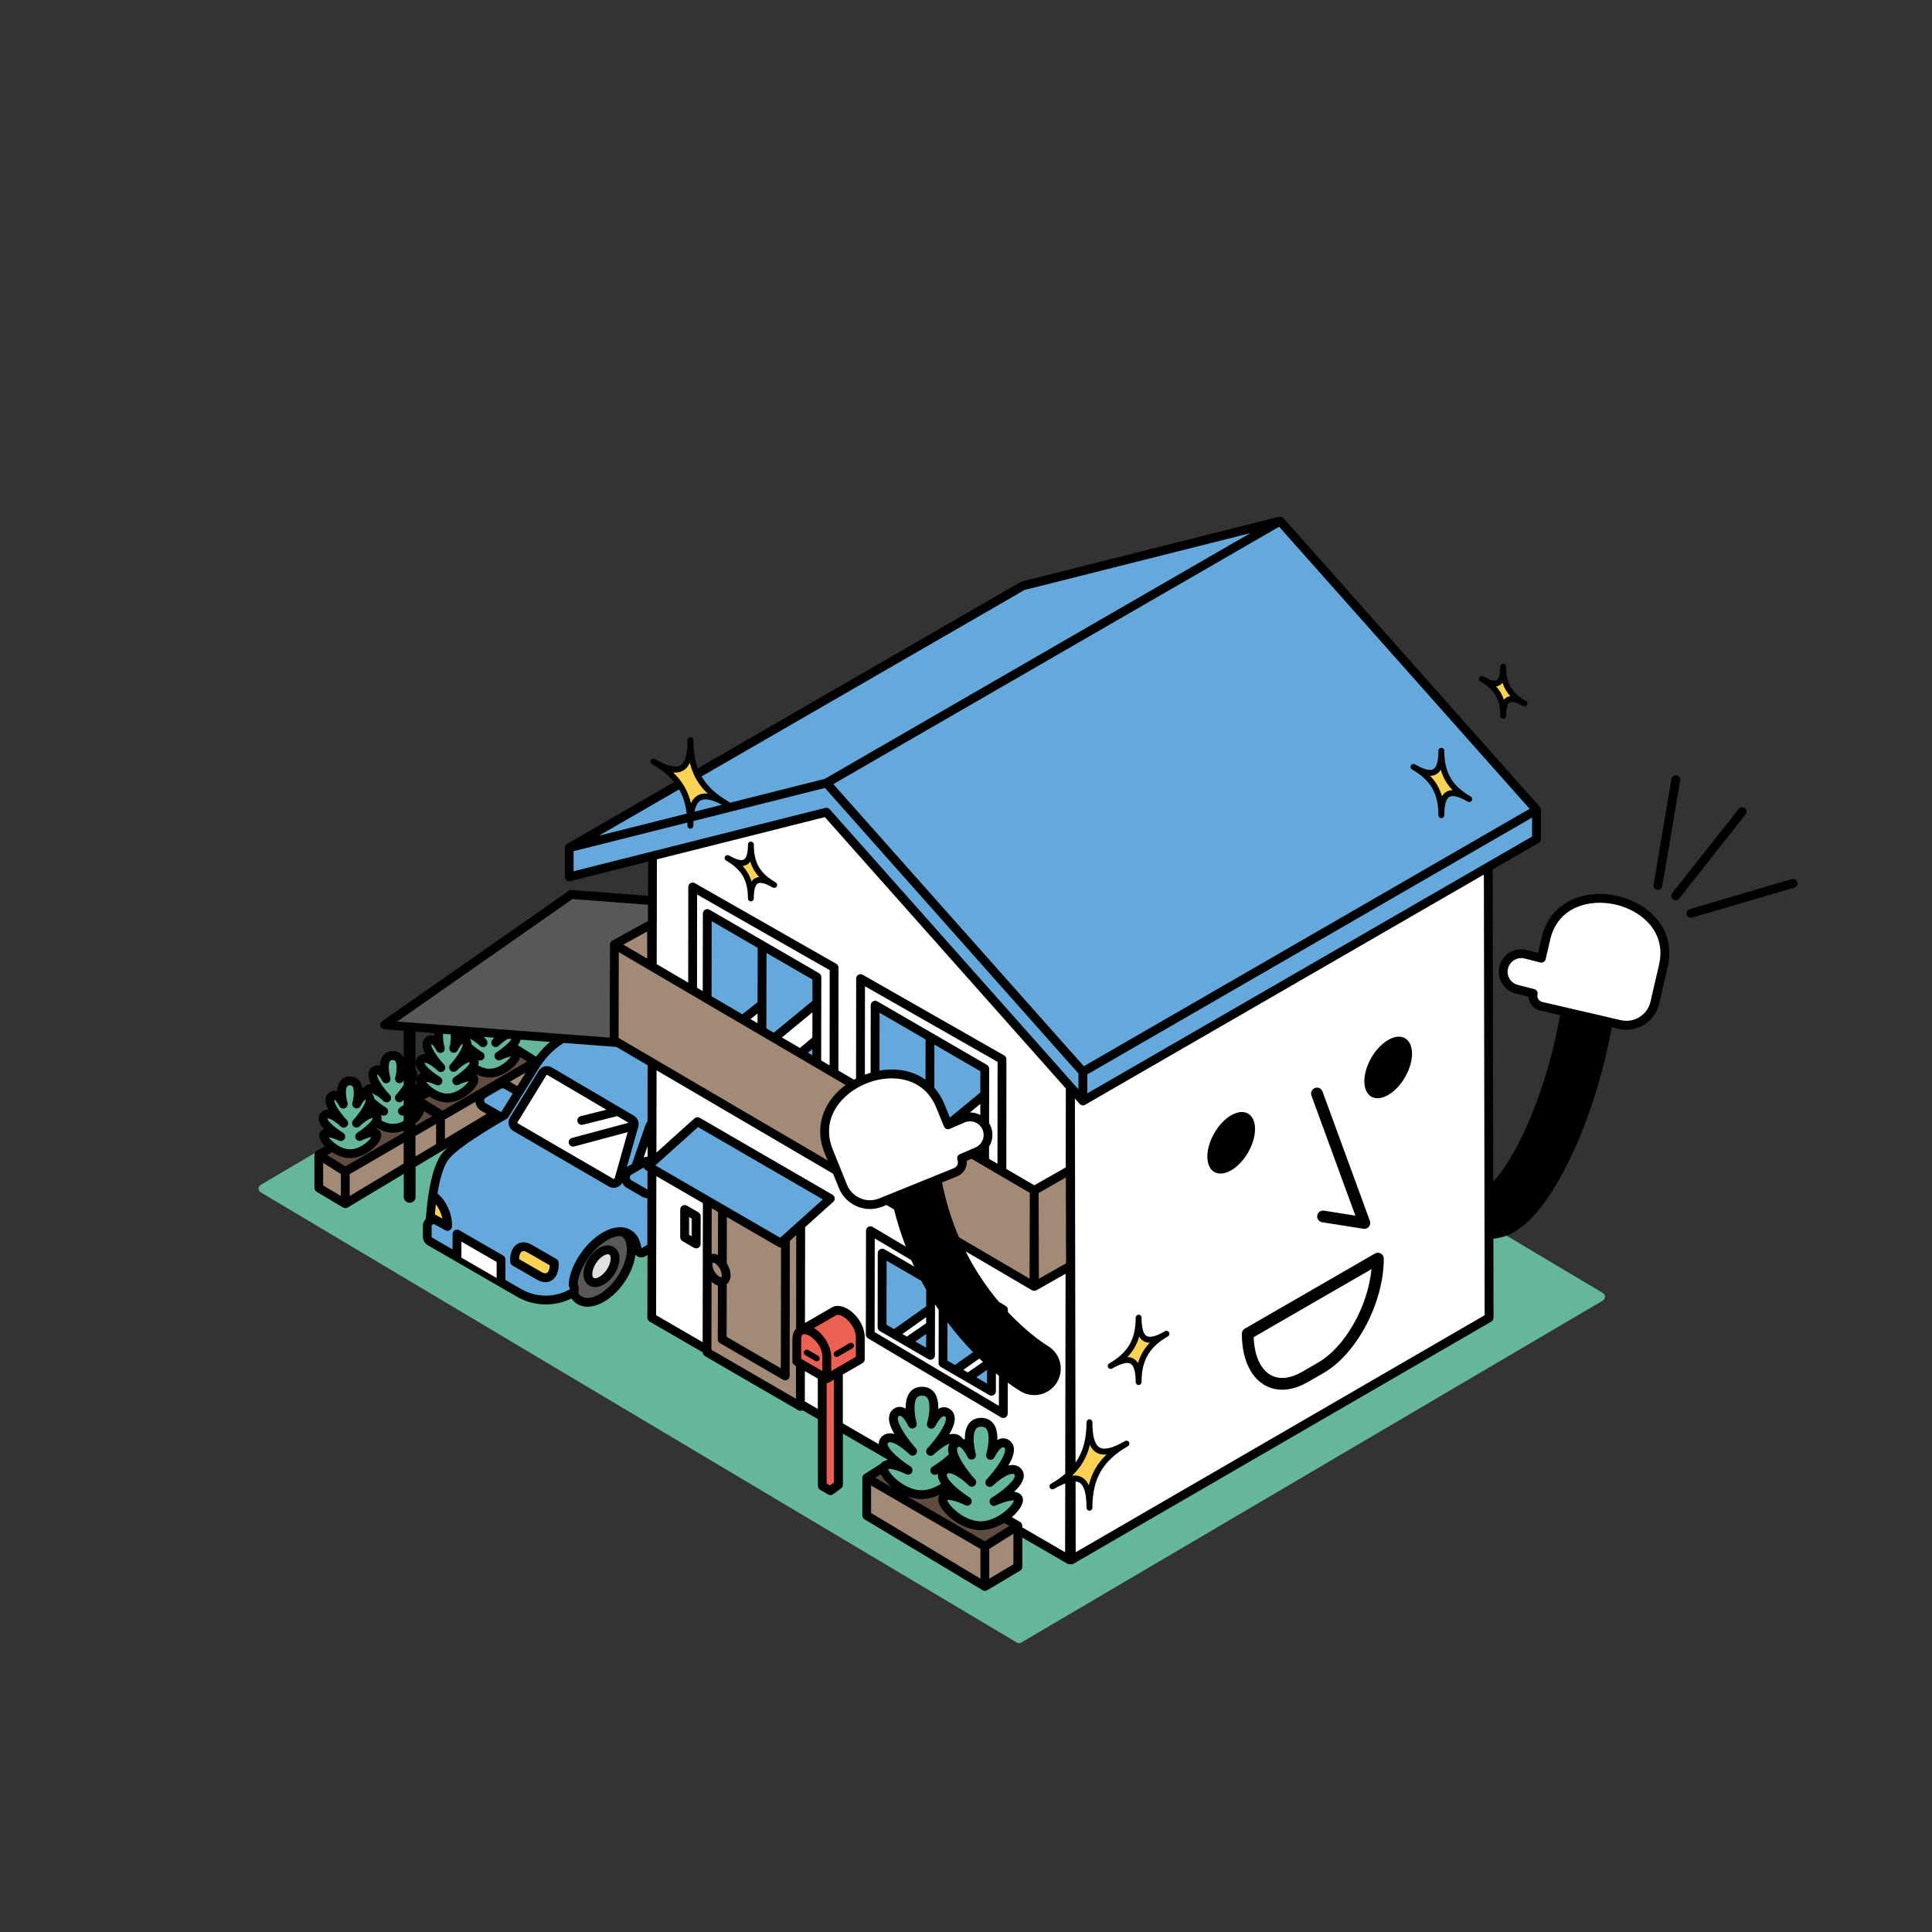
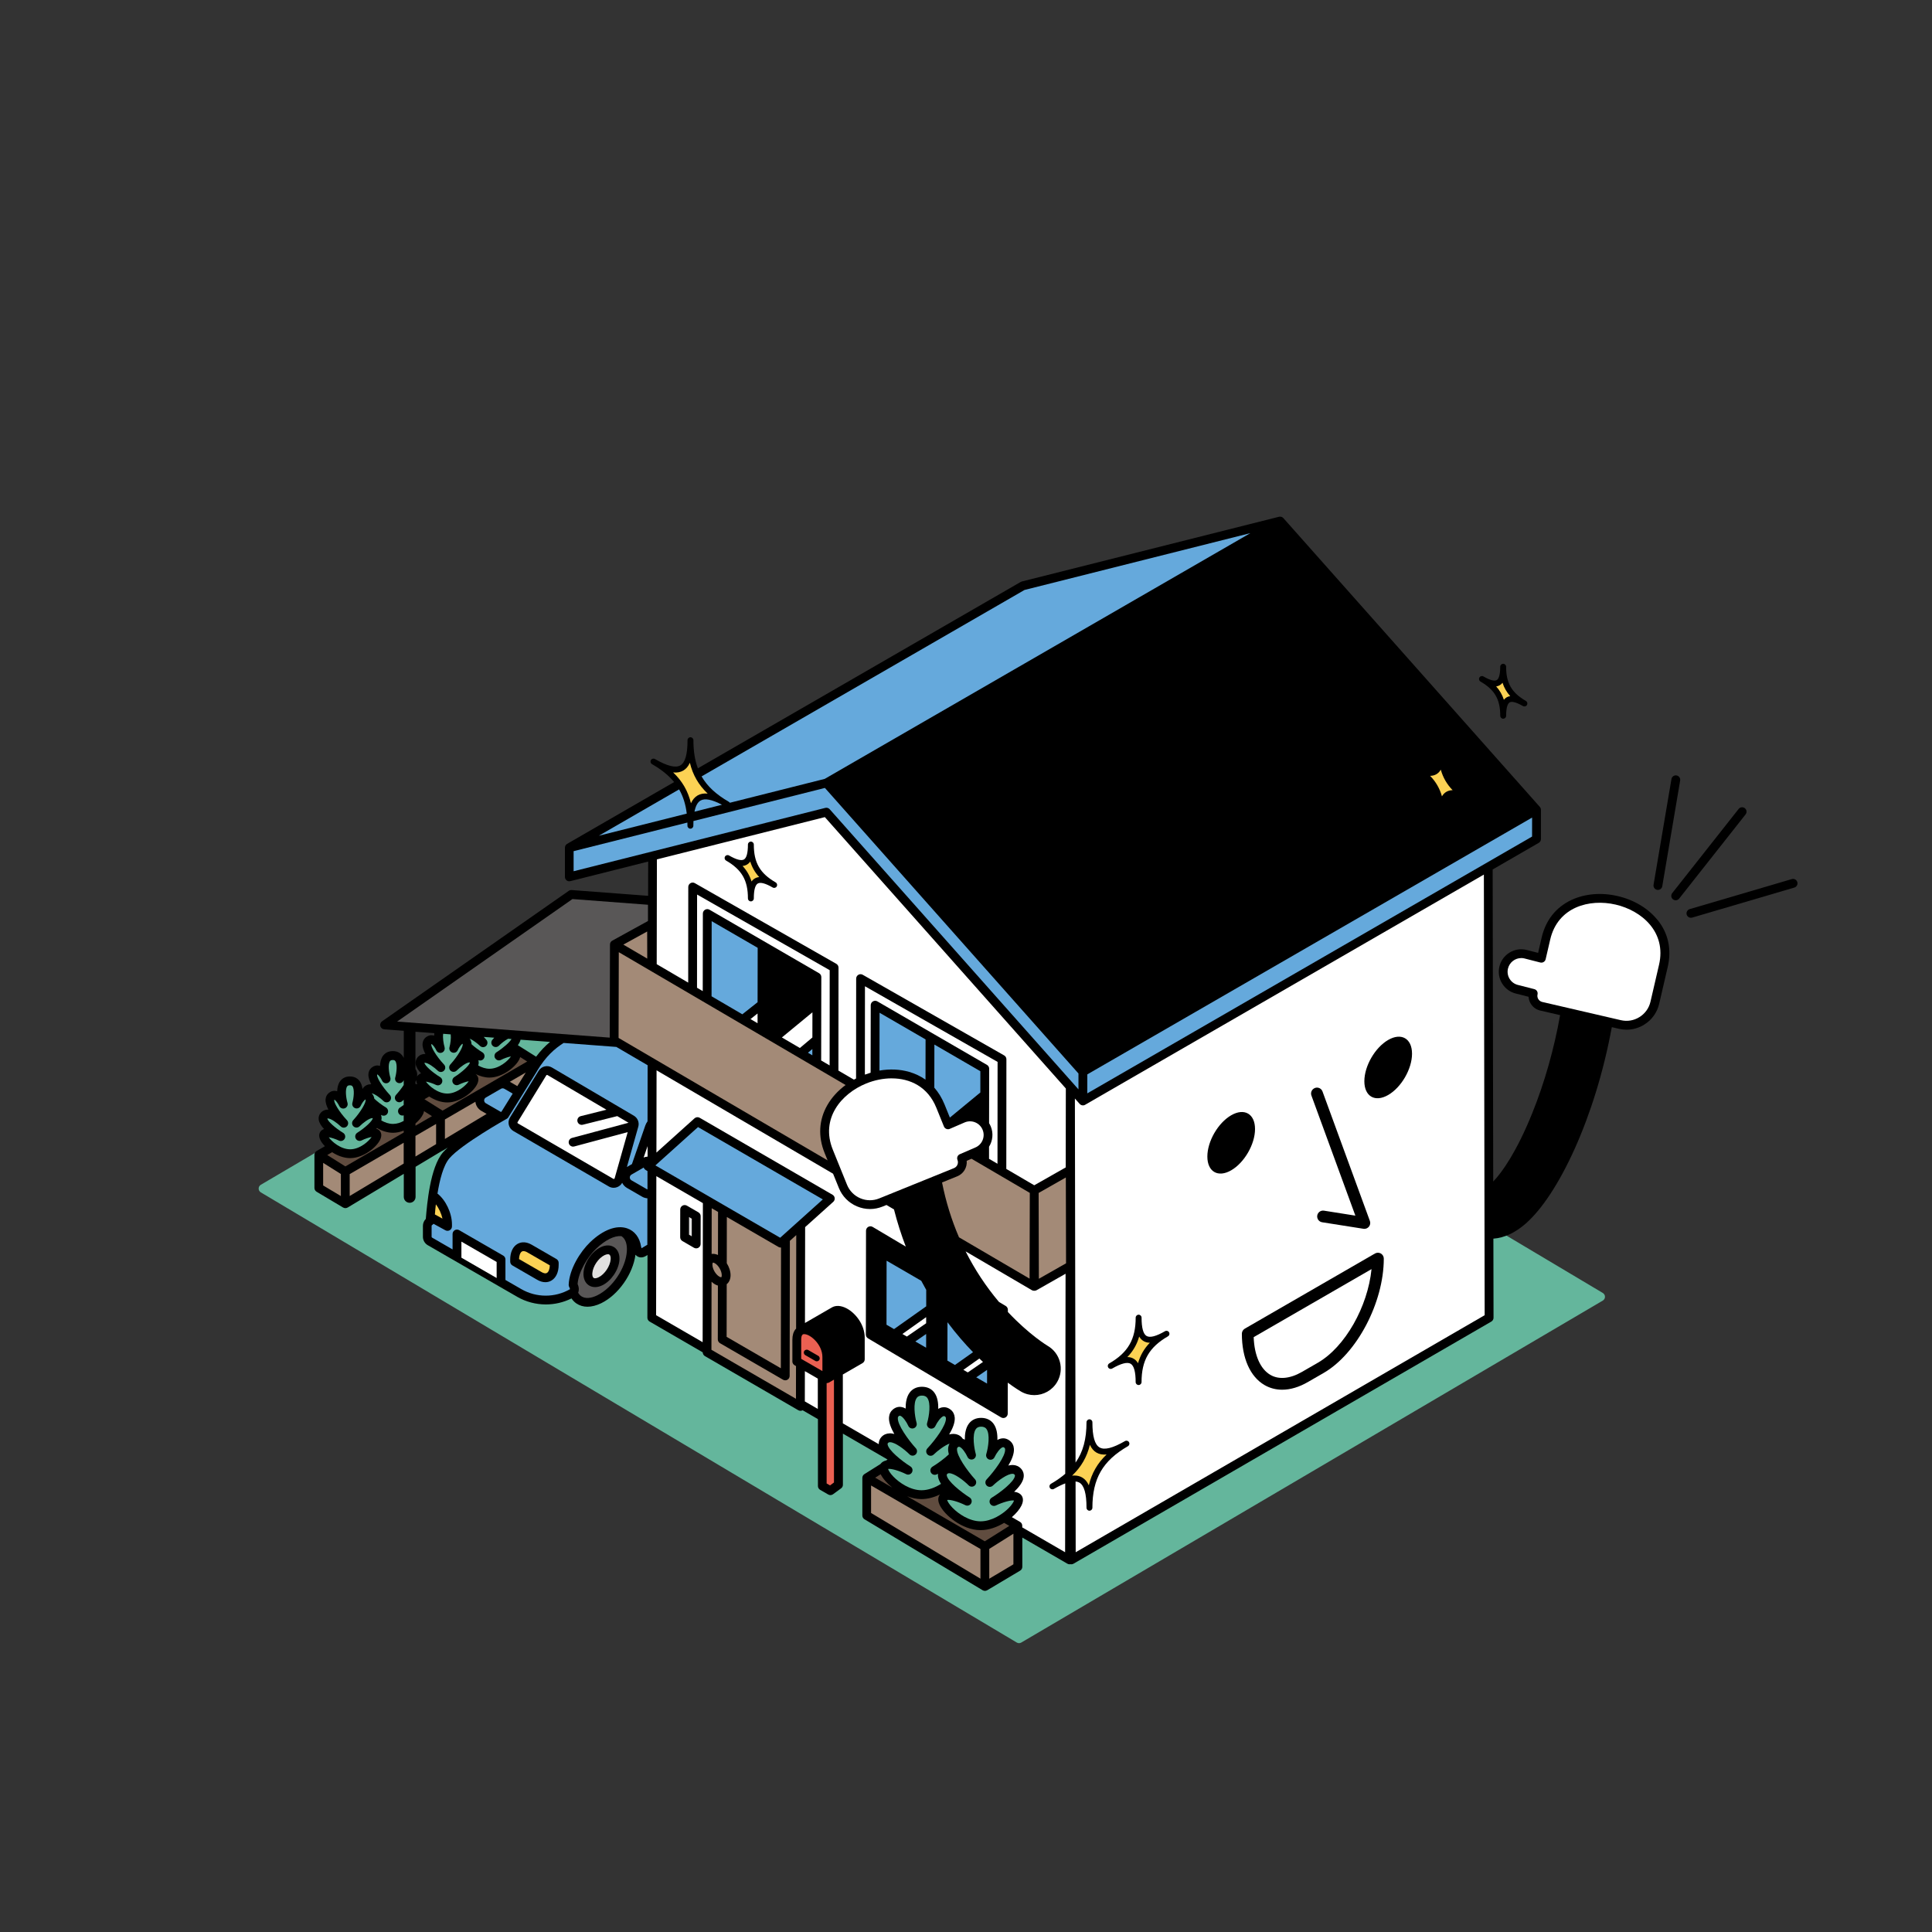
<svg xmlns="http://www.w3.org/2000/svg" id="_レイヤー_2" viewBox="0 0 800 800">
  <rect x="0" y="0" width="800" height="800" fill="#333333" stroke="none" />
  <defs>
    <style>.cls-1{fill:none;}.cls-2{fill:#64b69c;}.cls-3{fill:#ea6052;}.cls-4{fill:#65a9dc;}.cls-5{fill:#a38a77;}.cls-6{fill:#fff;}.cls-7{fill:#e1e0df;}.cls-8{fill:#595757;}.cls-9{fill:#604c3f;}.cls-10{fill:#fcd254;}</style>
  </defs>
  <g id="_レイヤー_1-2">
    <path class="cls-2" d="M421.96,680.4c-.32,0-.65-.09-.93-.26L107.99,493.73c-.55-.33-.89-.93-.89-1.57,0-.65.34-1.24.9-1.57l240.81-141.61c.57-.34,1.29-.34,1.86,0l313.03,186.42c.55.33.89.93.89,1.57,0,.64-.34,1.24-.9,1.57l-240.81,141.61c-.29.17-.61.25-.93.25Z" />
    <rect class="cls-1" width="800" height="800" />
    <path d="M331.44,444.48s0,0,0,0h0Z" />
    <path d="M686.51,368.5c-.1,0-.2,0-.31-.03-.99-.17-1.66-1.11-1.5-2.1l7.41-43.78c.17-1,1.12-1.67,2.11-1.5.99.17,1.66,1.11,1.5,2.1l-7.41,43.78c-.15.89-.92,1.52-1.8,1.52Z" />
    <path d="M693.86,372.78c-.4,0-.8-.13-1.13-.39-.79-.62-.93-1.77-.3-2.57l27.51-34.86c.63-.79,1.77-.92,2.57-.3.79.62.93,1.77.3,2.57l-27.51,34.86c-.36.46-.9.69-1.43.69Z" />
    <path d="M700.17,380.03c-.79,0-1.52-.52-1.75-1.31-.28-.97.27-1.98,1.24-2.27l42.3-12.44c.97-.28,1.98.27,2.27,1.24.28.97-.27,1.98-1.24,2.27l-42.3,12.44c-.17.05-.35.07-.52.07Z" />
    <path d="M196.04,444.27s-.01.01-.02.02c.08.03.15.06.23.09-.07-.04-.14-.07-.21-.11Z" />
    <path d="M613.04,282.22c5.88,3.4,8.18,7.37,8.18,14.16,0,.67.54,1.22,1.22,1.22s1.22-.54,1.22-1.22c0-3.88.79-5.15,1.45-5.53.66-.38,2.15-.43,5.51,1.51.58.34,1.33.14,1.66-.45.11-.19.16-.4.16-.61,0-.42-.22-.83-.61-1.06-5.88-3.4-8.18-7.37-8.18-14.16,0-.67-.54-1.22-1.22-1.22s-1.22.54-1.22,1.22c0,3.88-.79,5.15-1.45,5.53-.66.38-2.15.43-5.51-1.51-.58-.34-1.33-.14-1.66.45-.11.19-.16.4-.16.61,0,.42.22.83.61,1.06Z" />
    <path d="M686.31,380.91c-3.86-4.8-9.72-8.31-16.48-9.87-6.77-1.57-13.56-.99-19.14,1.62-6.4,3-10.66,8.39-12.33,15.59l-1.46,6.32-4.88-1.25c-2.42-.56-4.91-.14-7.02,1.17-2.11,1.32-3.58,3.37-4.14,5.79-.56,2.42-.15,4.91,1.17,7.02,1.32,2.11,3.37,3.58,5.75,4.13l5.17,1.32c.06,1.03.38,2.03.94,2.92.89,1.42,2.27,2.41,3.9,2.78l8.22,1.9c-2.5,14.02-6.43,27.93-11.57,40.67-6.32,15.68-12.48,24.51-16.13,28.22l-.23-129.21,19.08-11.02c.56-.33.91-.93.91-1.58v-12.08s0-.03,0-.05c0-.11-.02-.23-.04-.34,0-.03,0-.07-.02-.1-.04-.14-.1-.28-.17-.41-.02-.03-.04-.06-.06-.09-.05-.08-.1-.16-.16-.23l-106.2-119.59s0,0,0,0c-.13-.15-.29-.27-.46-.36-.01,0-.03-.02-.04-.03-.16-.09-.34-.15-.53-.18-.02,0-.04,0-.06-.01-.18-.03-.36-.02-.54,0-.03,0-.05,0-.08.01-.03,0-.06,0-.09.01l-106.5,26.8c-.16.04-.32.1-.47.19l-133.67,77.17c-1.27-3.35-1.85-7.18-1.85-11.64,0-.67-.54-1.22-1.22-1.22s-1.22.54-1.22,1.22c0,5.86-.97,9.28-2.98,10.43-2,1.16-5.44.29-10.52-2.64-.58-.34-1.33-.14-1.66.45-.11.19-.16.4-.16.61,0,.42.22.83.61,1.06,3.87,2.23,6.89,4.65,9.16,7.43l-44.31,25.59s-.04.03-.06.04c-.02.02-.05.03-.07.05-.15.1-.28.22-.39.36,0,.01-.01.02-.02.03-.11.15-.2.31-.27.49,0,0,0,0,0,.01-.06.18-.09.38-.1.57,0,0,0,.02,0,.03v.04s0,0,0,0v12.04c-.01.56.25,1.09.69,1.44.44.35,1.02.47,1.57.33l32.22-8.11-.03,14.19-31.66-2.39c-.43-.03-.84.08-1.18.32l-77.33,54.03c-.63.44-.92,1.23-.72,1.98.2.74.85,1.28,1.62,1.34l8.1.61v11.27c-.16-.35-.36-.69-.59-1-.66-.86-1.89-1.9-4.02-1.86-2.14.02-3.35,1.06-3.99,1.92-.86,1.17-1.19,2.7-1.25,4.22-.11-.04-.23-.07-.34-.1-1.1-.25-2.21.04-3.13.8-.8.66-1.26,1.59-1.33,2.69-.08,1.27.42,2.74,1.17,4.2-.12,0-.23,0-.35,0-1.1.03-2.06.47-2.77,1.25-.2.22-.36.46-.5.71-.16-1.22-.51-2.4-1.23-3.33-.65-.85-1.86-1.86-3.97-1.86h-.05c-2.14.02-3.35,1.06-3.99,1.92-.86,1.17-1.19,2.7-1.25,4.22-.11-.04-.23-.07-.34-.1-1.09-.25-2.21.03-3.13.8-.8.66-1.26,1.59-1.33,2.69-.08,1.27.42,2.74,1.17,4.2-.12,0-.23,0-.35,0-1.1.03-2.06.47-2.77,1.25,0,0,0,0,0,0-.73.8-1.04,1.84-.89,2.93.19,1.3,1.07,2.63,2.22,3.85-.7.24-1.15.63-1.43.98-.43.53-1.01,1.7-.11,3.57.39.81,1.05,1.7,1.89,2.57l-3.43,1.99c-.09.05-.17.12-.25.19-.04.03-.08.05-.12.09-.1.1-.19.21-.26.33,0,.01-.02.03-.03.04-.08.14-.14.28-.18.44-.01.04-.01.09-.02.14-.02.11-.05.21-.05.32,0,0,0,.01,0,.02,0,0,0,0,0,.01v13.71c0,.64.34,1.24.89,1.57l11,6.55s.01,0,.02,0c0,0,0,0,.02.01.09.05.18.08.27.11.05.02.1.05.16.06.15.04.31.06.47.06,0,0,0,0,0,0,.16,0,.31-.02.46-.06.05-.01.09-.04.13-.05.1-.04.2-.07.29-.12,0,0,.01-.01.02-.01,0,0,.01,0,.02,0l23.25-13.96v9.55c0,1.34,1.09,2.44,2.44,2.44s2.44-1.09,2.44-2.44v-12.47l10.98-6.59c.11-.04.23-.08.33-.14l2.02-1.21c-.78.71-1.47,1.39-2.02,2.02-5.29,6.16-6.57,21.49-7.05,27.26l-.02.24c-.75.75-1.2,1.78-1.2,2.86v4.54c0,1.43.77,2.77,2.01,3.49l36.99,21.35c3.67,2.12,7.79,3.18,11.91,3.18,3.64,0,7.27-.83,10.61-2.49.56.83,1.24,1.54,2.06,2.1,1.33.89,2.87,1.34,4.57,1.34s3.69-.49,5.69-1.46c7.1-3.47,13.13-12.11,14.17-20.07.28.32.62.61,1.03.81.58.28,1.77.61,3.27-.29l.69-.41-.05,25.97c0,.65.35,1.26.91,1.58l22.01,12.76c0,.64.35,1.23.91,1.56l38.65,22.4c.28.16.6.25.92.25s.61-.08.89-.23l6.33,3.67v27.7c0,.65.35,1.25.91,1.58l3.35,1.93c.28.16.6.25.91.25.38,0,.76-.12,1.08-.35l3.35-2.46c.47-.34.74-.89.74-1.47v-21.17l18.37,10.65s.06.07.1.1l-.59.37c-.86.19-1.61.58-2.17,1.25-.05.06-.1.14-.16.21l-6.65,4.18c-.06.04-.11.1-.17.14-.06.05-.12.09-.17.14-.06.06-.11.14-.16.21-.04.06-.09.11-.12.17-.04.08-.07.16-.1.24-.02.06-.06.12-.07.19-.02.09-.03.19-.04.28,0,.06-.02.12-.02.18v15.59c0,.64.34,1.24.89,1.57l48.94,29.39s.01,0,.02,0c0,0,.01.01.02.01.09.05.2.08.29.12.05.02.09.04.13.05.16.04.31.06.47.06s.32-.02.47-.06c.06-.01.11-.05.16-.07.09-.03.18-.06.27-.11,0,0,0,0,.02-.01,0,0,.01,0,.02,0l13.65-8.13c.55-.33.89-.93.89-1.57v-12.11l18.65,10.81c.28.16.6.25.92.25.12,0,.24-.02.36-.05.12.02.24.05.36.05.32,0,.63-.08.92-.25l173-100.26c.56-.33.91-.93.91-1.58l-.06-32.75c4.53-.33,9.04-2.43,13.45-6.3,13.46-11.82,28.72-43.82,35.58-81.28l2.97.69c1.05.24,2.11.36,3.16.36,2.57,0,5.09-.72,7.32-2.11,3.15-1.96,5.34-5.03,6.18-8.65l3.54-15.28c1.67-7.2.21-13.92-4.22-19.42ZM172.03,448.85v-.87c.11-.27.21-.53.3-.8,0,.49.13,1.08.44,1.75-.24-.05-.48-.07-.74-.08ZM179.77,428.85c-.11-.04-.23-.07-.34-.1-1.1-.25-2.21.04-3.13.8-.8.66-1.26,1.59-1.33,2.69-.08,1.27.42,2.74,1.17,4.19-.11,0-.23,0-.35,0-1.1.03-2.06.47-2.77,1.25-.73.8-1.04,1.84-.89,2.93.19,1.3,1.07,2.63,2.22,3.85-.7.24-1.15.62-1.44.98-.08.09-.16.22-.23.35.06-.4.09-.79.06-1.15-.06-.74-.31-1.4-.71-1.95v-15.47l7.82.59c-.04.34-.08.69-.09,1.04ZM221.99,437.55l-7.56-4.75c.54-.76.95-1.53,1.13-2.29l12.22.92c-1.95,1.6-3.87,3.57-5.79,6.12Z" />
    <path class="cls-6" d="M341.56,338.35l-69.55,17.5-.08,43.39,13.04,7.64.03-39.6c0-.65.35-1.25.91-1.58.56-.33,1.26-.33,1.82,0l58.56,33.39c.57.33.92.93.92,1.59l-.04,42.63,6.41,3.75c.3-.16.6-.32.9-.47l.04-41.37c0-.65.35-1.25.91-1.58.56-.33,1.26-.33,1.82,0l58.56,33.39c.57.33.92.93.92,1.59l-.04,45.41,11.57,6.77,13.03-7.4.05-32.68-99.79-112.37ZM321.63,367.05c-.34.58-1.08.78-1.66.45-3-1.73-5.08-2.3-6.18-1.66-1.09.63-1.65,2.71-1.65,6.18,0,.67-.54,1.22-1.22,1.22s-1.22-.54-1.22-1.22c0-7.52-2.54-11.91-9.04-15.67-.39-.23-.61-.64-.61-1.06,0-.21.05-.42.16-.61.34-.58,1.08-.78,1.66-.45,3.01,1.74,5.08,2.29,6.18,1.66,1.09-.63,1.65-2.71,1.65-6.18,0-.67.54-1.22,1.22-1.22s1.22.54,1.22,1.22c0,7.52,2.54,11.91,9.04,15.67.39.23.61.64.61,1.06,0,.21-.05.42-.16.61Z" />
    <path class="cls-10" d="M278.74,319.85c3.77,3.58,6.15,7.71,7.37,12.76.67-1.49,1.58-2.55,2.75-3.23,1.17-.67,2.54-.93,4.17-.77-3.77-3.58-6.15-7.71-7.37-12.76-.67,1.49-1.58,2.55-2.75,3.23-1.17.67-2.54.94-4.17.77Z" />
    <path class="cls-10" d="M307.48,358.57c1.74,1.88,2.96,3.99,3.72,6.44.38-.55.84-.97,1.38-1.28.54-.31,1.13-.49,1.8-.55-1.74-1.88-2.96-3.99-3.72-6.44-.38.55-.84.97-1.38,1.28-.54.31-1.13.49-1.8.55Z" />
    <path class="cls-10" d="M619.53,284.23c1.47,1.63,2.52,3.45,3.2,5.53.33-.42.71-.76,1.16-1.02.44-.26.93-.42,1.46-.49-1.47-1.63-2.52-3.45-3.19-5.53-.33.42-.71.76-1.16,1.02-.44.26-.93.42-1.46.49Z" />
    <path class="cls-10" d="M592.18,321.26c2.37,2.44,3.98,5.22,4.9,8.49.49-.84,1.1-1.46,1.85-1.89.75-.43,1.6-.65,2.57-.66-2.37-2.44-3.98-5.22-4.9-8.49-.49.84-1.1,1.46-1.85,1.89-.75.43-1.6.65-2.57.66Z" />
-     <path class="cls-4" d="M529.66,218.11l-184.6,106.58,103.73,116.81,184.6-106.58-103.73-116.81ZM607.78,331.95c-3.67-2.12-6.24-2.79-7.63-1.99-1.39.8-2.09,3.36-2.09,7.6,0,.67-.54,1.22-1.22,1.22s-1.22-.54-1.22-1.22c0-8.98-3.17-14.47-10.94-18.95-.39-.23-.61-.64-.61-1.06,0-.21.05-.42.16-.61.34-.58,1.08-.78,1.66-.45,3.68,2.12,6.24,2.79,7.63,1.99,1.39-.8,2.09-3.36,2.09-7.6,0-.67.54-1.22,1.22-1.22s1.22.54,1.22,1.22c0,8.97,3.17,14.47,10.94,18.95.39.23.61.64.61,1.06,0,.21-.05.42-.16.61-.34.58-1.08.78-1.66.45Z" />
    <path class="cls-4" d="M517.78,220.75l-93.55,23.54-133.72,77.2c2.37,4.13,6.06,7.5,11.3,10.53.17.1.3.23.4.39l39.29-9.89,176.27-101.77Z" />
    <path class="cls-4" d="M290.08,331.49c-1.21.7-2.04,2.22-2.51,4.61l11.39-2.87c-4.18-2.19-7.1-2.77-8.88-1.74Z" />
    <path class="cls-4" d="M247.96,346.06l36.41-9.16c-.46-3.82-1.48-7.12-3.17-10.03l-33.24,19.19Z" />
    <path class="cls-4" d="M341.57,326.27l-54.43,13.7c-.03.62-.04,1.27-.04,1.95s-.54,1.22-1.22,1.22-1.22-.54-1.22-1.22c0-.45-.02-.88-.03-1.32l-47.11,11.85v8.31s104.21-26.23,104.21-26.23c.15-.04.3-.06.45-.06.52,0,1.01.22,1.37.61l103.02,116.01v-6.58s-105-118.25-105-118.25Z" />
    <polygon class="cls-4" points="450.23 444.88 450.22 452.74 634.4 346.4 634.41 338.54 450.23 444.88" />
    <path class="cls-6" d="M519.12,553.67c.27,7.57,2.77,13.23,6.94,15.65,3.51,2.03,8.15,1.58,13.06-1.25h0l6.56-3.78c11.32-6.53,20.7-23.26,22.24-38.78l-48.79,28.17Z" />
    <path class="cls-6" d="M629.9,396.72c-2.55,0-4.88,1.77-5.49,4.38-.34,1.47-.09,2.98.71,4.26.8,1.28,2.05,2.17,3.52,2.51l6.69,1.71c.96.25,1.55,1.21,1.33,2.18-.16.68-.04,1.38.33,1.97.37.59.95,1,1.62,1.16h0l32.55,7.54c2.66.62,5.41.16,7.72-1.29,2.32-1.45,3.94-3.71,4.55-6.37l3.54-15.28c3.14-13.53-7.12-22.4-17.97-24.92-10.85-2.51-23.96.95-27.09,14.48l-1.89,8.14c-.11.48-.41.89-.83,1.15-.42.26-.93.33-1.4.21l-6.65-1.7c-.42-.1-.83-.14-1.25-.14Z" />
    <path class="cls-6" d="M369.25,446.52c-3.59,0-7.24.77-10.56,2.12-10.32,4.18-19.06,14.55-13.84,27.42l5.89,14.54c1.03,2.53,2.98,4.51,5.49,5.58,2.52,1.07,5.3,1.09,7.83.06l30.97-12.55c1.33-.54,1.98-2.06,1.44-3.4-.37-.92.06-1.97.97-2.36l6.3-2.72s.03-.01.04-.02c2.89-1.17,4.28-4.47,3.11-7.35-1.17-2.89-4.47-4.28-7.35-3.11l-6.26,2.71c-.45.2-.96.2-1.42.01-.46-.19-.82-.55-1-1l-3.14-7.75c-3.54-8.73-10.89-12.17-18.47-12.17Z" />
    <path class="cls-10" d="M444.85,610.98c1.23,0,2.31.27,3.25.82,1.17.67,2.08,1.74,2.75,3.23,1.22-5.05,3.6-9.18,7.37-12.76-1.63.16-3-.1-4.17-.77-1.17-.67-2.08-1.74-2.75-3.23-1.22,5.05-3.6,9.18-7.37,12.76.32-.03.62-.05.92-.05Z" />
    <path class="cls-10" d="M466.81,561.93c.97,0,1.82.22,2.57.66.75.43,1.36,1.06,1.85,1.89.93-3.27,2.53-6.05,4.9-8.49-.97,0-1.82-.22-2.57-.66-.75-.43-1.36-1.06-1.85-1.89-.93,3.27-2.53,6.05-4.9,8.49Z" />
    <path class="cls-6" d="M614.41,362.16l-165.1,95.32c-.05.03-.11.04-.16.07-.04.02-.07.04-.1.06-.04.01-.08.02-.12.03-.04.01-.08.02-.11.03-.14.03-.28.05-.41.05h0s0,0,0,0c-.14,0-.29-.02-.42-.06-.04-.01-.09-.03-.13-.04-.1-.03-.19-.07-.28-.12-.02-.01-.05-.02-.07-.03-.02-.01-.04-.03-.06-.05-.09-.05-.17-.12-.24-.19-.03-.03-.07-.06-.1-.09-.01-.01-.03-.03-.04-.04l-1.98-2.23.27,150.77c3.14-4.46,4.54-9.82,4.54-16.71,0-.67.54-1.22,1.22-1.22s1.22.54,1.22,1.22c0,5.86.97,9.28,2.98,10.43,2,1.16,5.44.29,10.52-2.64.58-.33,1.33-.14,1.66.45.11.19.16.4.16.61,0,.42-.22.83-.61,1.06-10.45,6.03-14.71,13.42-14.71,25.49,0,.67-.54,1.22-1.22,1.22s-1.22-.54-1.22-1.22c0-5.86-.97-9.28-2.98-10.43-.44-.25-.96-.39-1.55-.45l.05,29.3,169.35-98.15-.33-182.44ZM544.5,450.5c1.27-.46,2.66.19,3.12,1.45l19.62,53.62c.3.81.14,1.72-.41,2.38-.47.57-1.16.89-1.88.89-.13,0-.25-.01-.38-.03l-17.1-2.7c-1.33-.21-2.23-1.46-2.03-2.78.21-1.33,1.46-2.23,2.78-2.02l13.01,2.06-18.2-49.73c-.46-1.26.19-2.66,1.45-3.12ZM483.63,553.34c-7.77,4.49-10.94,9.98-10.94,18.95,0,.67-.54,1.22-1.22,1.22s-1.22-.54-1.22-1.22c0-4.24-.7-6.8-2.09-7.6-1.39-.8-3.96-.13-7.63,1.99-.58.34-1.33.14-1.66-.45-.11-.19-.16-.4-.16-.61,0-.42.22-.83.61-1.06,7.77-4.49,10.94-9.98,10.94-18.95,0-.67.54-1.22,1.22-1.22s1.22.54,1.22,1.22c0,4.24.7,6.8,2.09,7.6,1.39.8,3.96.13,7.63-1.99.58-.34,1.33-.14,1.66.45.11.19.16.4.16.61,0,.42-.22.83-.61,1.06ZM509.81,484.6c-5.45,3.15-9.87.6-9.87-5.7s4.42-13.94,9.87-17.09c5.45-3.15,9.87-.6,9.87,5.7s-4.42,13.94-9.87,17.09ZM548.11,568.5l-6.56,3.78c-3.65,2.11-7.26,3.17-10.63,3.17-2.61,0-5.07-.64-7.29-1.92-5.97-3.45-9.4-11.2-9.4-21.25,0-.87.46-1.67,1.22-2.11l53.9-31.12c.75-.43,1.68-.43,2.43,0,.75.44,1.22,1.24,1.22,2.11,0,18.18-11.17,39.42-24.89,47.34ZM574.82,453.41c-5.45,3.15-9.87.6-9.87-5.7s4.42-13.94,9.87-17.09c5.45-3.15,9.87-.6,9.87,5.7s-4.42,13.94-9.87,17.09Z" />
    <path class="cls-5" d="M396.41,487.07l-6.33,2.56c1.58,7.95,3.93,15.53,7.02,22.71l29.23,17.12.09-35.51-24.14-14.14-1.99.86c.25,2.68-1.26,5.33-3.88,6.4Z" />
    <path class="cls-5" d="M342.59,457.59c1.82-3.17,4.41-5.99,7.55-8.31l-93.91-55-.09,35.51,86.56,50.7-1.24-3.05c-2.78-6.85-2.39-13.71,1.13-19.85Z" />
    <polygon class="cls-5" points="430.08 493.97 430.17 529.51 441.43 523.11 441.34 487.57 430.08 493.97" />
    <polygon class="cls-5" points="267.98 385.71 258.11 391.14 268.01 396.94 267.98 385.71" />
    <path class="cls-4" d="M376.48,443.85c2.49.72,4.75,1.8,6.75,3.22l.03-16.67-19.05-11.04-.04,23.94c4.25-.73,8.47-.56,12.31.55Z" />
    <path class="cls-4" d="M393.32,462.77l12.62-10.4v-8.8s-19.03-11.04-19.03-11.04l-.03,17.85c1.73,1.97,3.15,4.29,4.23,6.94l2.21,5.45Z" />
-     <path class="cls-6" d="M405.28,461.39c.22.09.43.2.64.31v-4.6s-4.3,3.55-4.3,3.55c1.25,0,2.49.24,3.66.73Z" />
    <polygon class="cls-6" points="336.39 429.6 336.41 419.17 323.76 429.59 331.21 433.95 336.39 429.6" />
    <polygon class="cls-4" points="336.38 434.38 334.55 435.91 336.38 436.98 336.38 434.38" />
-     <polygon class="cls-4" points="336.42 414.43 336.43 405.63 317.39 394.59 317.33 425.83 320.41 427.63 336.42 414.43" />
    <polygon class="cls-6" points="313.69 419.66 310.76 421.98 313.69 423.69 313.69 419.66" />
    <polygon class="cls-4" points="313.74 392.47 294.69 381.44 294.64 412.54 307.38 420 313.7 415 313.74 392.47" />
    <path class="cls-6" d="M288.66,370.42l54.9,31.31-.03,39.44-3.5-2.05.06-34.54c0-.65-.35-1.26-.91-1.58l-45.39-26.31c-.57-.33-1.26-.33-1.83,0-.57.33-.92.93-.92,1.58l-.05,32.13-2.37-1.39.03-38.59Z" />
    <path class="cls-6" d="M413.08,439.67l-.04,42.22-3.5-2.05v-5c1.51-2.43,1.89-5.52.73-8.37-.2-.49-.44-.95-.71-1.38l.04-22.56c0-.65-.35-1.26-.91-1.58l-45.39-26.3c-.57-.33-1.26-.33-1.83,0-.57.33-.92.93-.92,1.58l-.05,27.96c-.79.23-1.58.5-2.37.79l.03-36.59,54.9,31.31Z" />
    <path class="cls-6" d="M237.3,474.79c-.81,0-1.54-.54-1.76-1.35-.26-.97.32-1.98,1.29-2.24l23.44-6.29-4.69-2.76s-.05.02-.08.03l-14.16,3.54c-.15.04-.3.06-.45.06-.82,0-1.56-.55-1.77-1.38-.24-.98.35-1.97,1.33-2.22l10.65-2.67-24.39-14.35c-.17-.1-.4-.05-.51.13l-11.88,19.36c-.07.11-.06.22-.04.29.02.07.06.17.17.23l39.51,22.96c.13.08.25.06.33.02.08-.03.18-.1.22-.25l5.41-19.12-22.15,5.95c-.16.04-.32.06-.47.06Z" />
    <path class="cls-10" d="M214.91,521.35l9.39,5.42c.51.29,1.47.73,2.17.32.7-.41,1.15-1.59,1.2-3.13l-9.38-5.42c-.51-.29-1.47-.73-2.17-.32-.7.41-1.15,1.59-1.2,3.12Z" />
    <path class="cls-10" d="M180.08,502.88l3.14,1.72c-.47-2.13-1.48-4.3-2.74-5.9-.15,1.23-.28,2.62-.4,4.19Z" />
    <polygon class="cls-6" points="191.06 520.78 205.65 529.2 205.65 522.55 191.06 514.13 191.06 520.78" />
    <path class="cls-7" d="M251.72,519.35c-.39,0-.89.13-1.42.39-2.53,1.23-4.83,4.65-5.03,7.46-.07.96.13,1.69.54,1.96.4.27,1.16.18,2.02-.24h0c2.53-1.23,4.83-4.65,5.03-7.46.07-.96-.13-1.69-.54-1.96-.15-.1-.36-.16-.6-.16Z" />
    <path class="cls-8" d="M246.88,517.04c-3.58,3.44-7.3,9.49-7.71,14.62.52,1.14.65,2.33.34,3.34-.03.1-.08.18-.11.28.34.6.77,1.1,1.3,1.46,1.58,1.07,3.93.94,6.61-.37,6.27-3.06,11.77-11.21,12.25-18.17.21-2.97-.55-5.2-2.13-6.27-.05-.03-.11-.06-.16-.09-2.9-.23-6.67,1.63-10.39,5.2ZM256.5,521.72c-.29,4.08-3.39,8.69-7.07,10.48-1.04.51-2.07.76-3.03.76s-1.87-.26-2.64-.77c-1.52-1.02-2.3-2.94-2.14-5.24.29-4.08,3.39-8.69,7.07-10.49,2.08-1.02,4.15-1.01,5.66.02,1.52,1.02,2.3,2.94,2.14,5.24Z" />
    <path class="cls-4" d="M212.29,452.84l-3.47-2.01c-.21-.12-.44-.18-.68-.18s-.47.06-.68.18l-6.3,3.64c-.61.35-.68.94-.68,1.18,0,.24.07.82.68,1.18l6.26,3.61c.08-.05.17-.1.24-.14l4.64-7.46Z" />
    <path class="cls-4" d="M267.37,484.47c-.39-.23-.68-.59-.82-1.02l-5.08,2.93c-.61.35-.68.94-.68,1.18s.07.82.68,1.18l6.3,3.64h0c.11.06.22.11.34.14v-7.6s-.75-.44-.75-.44Z" />
    <path class="cls-6" d="M268.15,474.59l-1.63,4.71c.52-.22,1.07-.34,1.63-.37v-4.34Z" />
    <path class="cls-4" d="M222.52,443.29l-12.02,19.34c-.16.26-.39.48-.66.63-.19.1-18.74,10.53-23.73,16.34-2.55,2.97-4.06,9.03-4.96,14.64,3.39,2.65,6,8.06,6,12.77v.82c0,.65-.34,1.24-.9,1.57-.29.17-.61.26-.93.26-.3,0-.6-.07-.88-.22l-4.94-2.7c-.15.21-.33.39-.56.52-.15.09-.22.21-.22.34v4.54c0,.13.07.26.19.32l8.49,4.9v-6.39c0-.65.35-1.25.91-1.58.56-.33,1.26-.33,1.83,0l18.24,10.53c.56.33.91.93.91,1.58v8.5l6.6,3.81c6.21,3.58,13.91,3.59,20.12.03,0-.17-.07-.49-.29-.87-.17-.3-.26-.64-.24-.99.26-6.48,4.77-13.65,8.85-17.58,5.37-5.16,10.96-7.26,15.35-5.77,3.09,1.05,5.2,3.79,5.77,7.53.03.24.1.5.18.71l2.42-1.44.03-19.24c-.75-.05-1.49-.26-2.16-.65l-6.3-3.64c-.89-.51-1.56-1.26-1.99-2.13-.44.8-1.14,1.42-2.01,1.77-.49.2-1,.3-1.51.3-.7,0-1.39-.18-2.02-.55l-39.51-22.96c-.95-.55-1.61-1.44-1.88-2.5-.27-1.06-.1-2.16.47-3.09l11.88-19.36c1.14-1.86,3.59-2.47,5.47-1.36l33.95,19.97c1.58.93,2.33,2.8,1.83,4.56l-4.72,16.69s.02-.01.03-.02l2.06-1.19,5.56-16.05c.21-.6.53-1.16.9-1.66l.04-23.23-12.95-7.58-21.84-1.65c-3.79,2.44-7.32,5.52-10.9,11.44ZM211.26,521.59c0-3.04,1.1-5.41,3.03-6.52,1.7-.98,3.77-.86,5.83.32l10.3,5.95c.56.33.91.93.91,1.58v.82c0,3.04-1.1,5.42-3.03,6.53-.76.44-1.6.66-2.48.66-1.08,0-2.21-.33-3.34-.98l-10.3-5.95c-.56-.33-.91-.93-.91-1.58v-.82Z" />
    <path class="cls-8" d="M252.65,390.61s0,0,0-.01c.04-.15.1-.29.18-.43.03-.05.07-.09.11-.14.06-.08.11-.16.18-.23.05-.05.11-.09.17-.13.07-.05.13-.11.21-.16,0,0,0,0,.01,0,0,0,0,0,.01,0l14.79-8.14v-6.73s-31.27-2.36-31.27-2.36l-72.6,50.73,88.04,6.65.1-38.54c0-.16.02-.32.06-.48Z" />
    <path class="cls-2" d="M136.16,470.95c1.17,1.72,4.87,4.95,8.84,4.95h.06c3.99-.03,7.67-3.35,8.82-5.1-1.04.16-2.73.73-4.15,1.43-.87.44-1.93.11-2.4-.74-.48-.85-.21-1.92.61-2.44,3.29-2.08,6.36-4.97,6.42-6.04-.03-.02-.08-.04-.17-.03-1.31,0-3.92,2.01-5.28,3.38-.7.7-1.83.72-2.55.03-.72-.68-.76-1.82-.09-2.55,3.32-3.65,5.5-7.66,5.09-8.55-.01,0-.02-.02-.04-.02-.47.18-1.44,1.46-1.97,2.63-.39.87-1.39,1.3-2.29.97-.9-.33-1.4-1.29-1.14-2.21.56-2.03.96-5.61.02-6.84-.16-.21-.43-.43-1.09-.42-.67,0-.93.23-1.09.44-.92,1.24-.47,4.82.13,6.84.27.92-.21,1.89-1.11,2.23-.89.34-1.9-.07-2.3-.94-.54-1.16-1.52-2.42-2-2.6-.01,0-.03.02-.05.04-.39.88,1.86,4.85,5.24,8.45.68.72.66,1.86-.05,2.55-.71.7-1.84.7-2.55,0-1.38-1.34-4-3.29-5.32-3.29-.01,0-.03,0-.04,0-.09,0-.13.02-.16.03.08,1.06,3.2,3.91,6.52,5.93.83.51,1.12,1.57.65,2.43-.46.85-1.52,1.2-2.39.78-1.43-.68-3.13-1.22-4.17-1.37Z" />
    <path class="cls-2" d="M165.06,461.01c-.48-.85-.21-1.92.61-2.44.51-.32,1.01-.66,1.49-1.01v-2.18c-.19.17-.37.34-.53.5-.7.7-1.83.72-2.55.03-.72-.68-.76-1.82-.09-2.55,1.24-1.37,2.33-2.79,3.18-4.08v-2.04c-.03.06-.06.12-.08.18-.39.88-1.39,1.3-2.29.98-.9-.32-1.4-1.29-1.14-2.21.56-2.03.96-5.61.02-6.84-.16-.21-.43-.46-1.09-.42-.67,0-.93.23-1.09.44-.93,1.25-.47,4.82.13,6.84.27.92-.21,1.89-1.1,2.23-.9.34-1.9-.07-2.3-.94-.54-1.16-1.53-2.42-2-2.6-.01,0-.03.02-.05.03-.39.88,1.86,4.85,5.24,8.45.68.72.66,1.86-.05,2.55-.71.7-1.84.7-2.55,0-1.25-1.22-3.52-2.92-4.92-3.23.61.59.98,1.35,1.09,2.24,1.23,1.18,3,2.55,4.83,3.66.83.51,1.12,1.57.65,2.43-.46.85-1.52,1.2-2.39.78-.11-.05-.22-.1-.33-.15.22.55.31,1.16.23,1.78-.02.16-.05.33-.1.5,1.44.84,3.12,1.45,4.85,1.45h.06c1.55-.01,3.05-.52,4.37-1.24v-2.31c-.8.24-1.69-.1-2.11-.85Z" />
    <path class="cls-2" d="M184.08,433.64c.27.92-.21,1.89-1.1,2.23-.9.34-1.9-.07-2.3-.94-.54-1.16-1.52-2.42-2-2.6-.01,0-.03.02-.05.03-.38.88,1.86,4.85,5.24,8.45.68.72.66,1.86-.05,2.55-.71.7-1.84.7-2.55,0-1.39-1.35-4.08-3.33-5.35-3.29-.09,0-.13.02-.16.03.08,1.06,3.2,3.91,6.52,5.93.83.51,1.12,1.57.65,2.43-.46.85-1.52,1.2-2.39.78-1.43-.68-3.13-1.22-4.17-1.37,1.17,1.72,4.87,4.95,8.84,4.95h.06c3.99-.03,7.67-3.35,8.82-5.1-1.04.16-2.73.73-4.15,1.44-.87.44-1.93.11-2.4-.74-.48-.85-.21-1.92.61-2.44,3.29-2.08,6.36-4.97,6.42-6.04-.03-.02-.06-.03-.16-.03h-.02c-1.26,0-3.87,1.96-5.28,3.38-.7.7-1.83.72-2.55.04-.72-.68-.76-1.82-.09-2.55,3.32-3.65,5.5-7.66,5.09-8.55-.01,0-.03-.02-.04-.02-.48.18-1.45,1.46-1.97,2.63-.39.88-1.38,1.3-2.29.98-.9-.32-1.4-1.29-1.14-2.21.4-1.45.71-3.69.51-5.3l-3.12-.24c-.24,1.63.13,4.03.58,5.55Z" />
    <path class="cls-2" d="M204.99,438.15c-.48-.85-.21-1.92.61-2.44,2.82-1.79,5.48-4.17,6.22-5.48l-1.42-.11c-1.29.67-2.85,1.9-3.83,2.9-.7.7-1.83.72-2.55.04-.72-.68-.76-1.82-.09-2.55.25-.27.48-.54.72-.82l-4.34-.33c.33.39.68.78,1.04,1.17.68.72.66,1.86-.05,2.55-.71.7-1.84.7-2.55,0-1.07-1.04-2.9-2.44-4.28-3.01.43.56.69,1.24.75,2.01,0,.09,0,.19,0,.29,1.21,1.11,2.85,2.36,4.54,3.39.83.51,1.12,1.57.65,2.43-.45.83-1.46,1.17-2.32.8.12.45.17.93.11,1.41-.03.26-.1.52-.19.79,1.4.79,3.02,1.36,4.68,1.36h.06c3.99-.03,7.67-3.35,8.82-5.1-1.04.16-2.73.73-4.15,1.44-.87.44-1.93.11-2.4-.74Z" />
    <path class="cls-9" d="M162.82,469.06h-.08c-2.34,0-4.67-.8-6.7-1.97-.07.08-.14.17-.22.25.71.23,1.16.61,1.45.95.44.53,1.04,1.69.17,3.57-1.48,3.18-6.89,7.65-12.36,7.69h-.08c-2.64,0-5.29-1.03-7.48-2.45l-2.01,1.17,7.5,4.72,24.15-14.02v-.81c-1.39.55-2.86.89-4.34.9Z" />
    <path class="cls-9" d="M178.87,462.17l-3.29-2.07c-.06.38-.18.8-.4,1.27-.56,1.2-1.68,2.58-3.14,3.84v.93l6.84-3.97Z" />
    <polygon class="cls-5" points="180.58 465.4 172.03 470.36 172.03 478.89 180.58 473.76 180.58 465.4" />
    <polygon class="cls-5" points="144.8 486.17 144.8 495.24 167.16 481.81 167.16 473.19 144.8 486.17" />
    <polygon class="cls-5" points="133.81 490.88 141.15 495.26 141.15 486.13 133.81 481.52 133.81 490.88" />
    <polygon class="cls-5" points="217.72 444.1 211.1 447.94 214.21 449.74 217.72 444.1" />
    <path class="cls-5" d="M196.86,456.21l-12.63,7.33v8.08l17.27-10.37-2.18-1.26c-1.41-.81-2.3-2.2-2.47-3.78Z" />
    <path class="cls-9" d="M218.3,439.54l-2.9-1.82c-.07.25-.16.51-.29.79-1.47,3.18-6.89,7.64-12.36,7.69h-.08c-1.98,0-3.96-.58-5.75-1.47.23.16.41.34.55.51.44.52,1.04,1.69.17,3.57-1.47,3.18-6.89,7.65-12.35,7.69h-.08c-2.65,0-5.3-1.04-7.5-2.46l-1.95,1.13,7.5,4.72,35.04-20.34Z" />
    <path class="cls-2" d="M392.2,621.14c.16.55.77,1.69,2.18,3.16,2.48,2.58,7,5.61,11.59,5.65h.09c4.55,0,9.08-2.93,11.59-5.46,1.45-1.46,2.07-2.6,2.23-3.14-1.07-.3-4.53.62-7.52,2.04-.88.42-1.93.08-2.39-.78-.46-.85-.17-1.92.66-2.43,3.79-2.31,9.28-6.64,9.63-9.02.04-.28-.02-.41-.16-.56-.15-.16-.35-.32-.8-.33-2.07-.07-6.04,2.82-8.17,4.89-.71.69-1.85.69-2.55,0-.71-.7-.73-1.83-.05-2.55,3.29-3.5,7.84-9.67,7.67-12.44-.03-.42-.16-.58-.29-.69-.36-.3-.54-.25-.65-.23-1.12.25-2.72,2.57-3.45,4.14-.4.87-1.4,1.28-2.3.94-.9-.34-1.38-1.31-1.11-2.23.86-2.89,1.63-8.28.06-10.4-.29-.4-.84-.93-2.15-.94h-.04c-1.29,0-1.83.52-2.13.9-1.8,2.36-.65,8.45-.1,10.39.26.92-.24,1.89-1.14,2.21-.9.32-1.9-.1-2.29-.98-.71-1.59-2.28-3.93-3.38-4.2-.11-.03-.29-.07-.65.22-.14.11-.27.27-.3.69-.22,2.76,4.23,9.01,7.46,12.56.67.73.63,1.87-.09,2.55-.72.68-1.85.67-2.55-.04-2.09-2.1-5.95-5.03-8.06-5.03h-.03c-.45,0-.66.16-.81.32h0c-.14.15-.2.27-.17.56.3,2.38,5.72,6.8,9.48,9.17.82.52,1.09,1.59.61,2.44-.48.85-1.53,1.17-2.4.74-2.94-1.46-6.36-2.42-7.48-2.15Z" />
    <path class="cls-2" d="M388.38,610.28c-.17.08-.35.16-.52.24-.88.42-1.93.08-2.39-.78-.46-.85-.18-1.92.66-2.43,2.12-1.29,4.77-3.22,6.76-5.08-.23-.88-.34-1.73-.28-2.52.06-.73.27-1.39.59-1.97-2.13.82-4.91,2.93-6.58,4.55-.71.69-1.85.69-2.55,0-.71-.7-.73-1.83-.05-2.55,3.29-3.5,7.84-9.67,7.67-12.44-.03-.42-.16-.58-.29-.69-.36-.3-.54-.25-.65-.23-1.11.25-2.72,2.57-3.45,4.14-.41.87-1.41,1.27-2.3.94-.89-.34-1.38-1.31-1.1-2.23.86-2.89,1.63-8.28.06-10.4-.29-.4-.84-.93-2.15-.94h-.04c-1.29,0-1.83.51-2.13.9-1.6,2.09-.91,7.49-.1,10.4.26.92-.24,1.89-1.14,2.21-.91.32-1.9-.1-2.29-.98-.71-1.59-2.28-3.93-3.38-4.19-.11-.03-.29-.07-.65.22-.14.11-.27.27-.3.69-.22,2.76,4.23,9.01,7.46,12.56.67.73.63,1.87-.09,2.55-.72.69-1.85.67-2.55-.03-2.09-2.09-5.95-5.03-8.06-5.03h-.03c-.45,0-.66.16-.81.32-.14.15-.2.27-.17.56.3,2.38,5.72,6.8,9.48,9.17.82.52,1.09,1.59.61,2.44-.48.85-1.53,1.17-2.4.74-2.94-1.46-6.35-2.42-7.48-2.15.16.55.77,1.69,2.18,3.16,2.48,2.58,7,5.61,11.58,5.65h.09c2.87,0,5.72-1.16,8.07-2.65-.66-1.01-1.12-2.04-1.25-3.03-.05-.38-.04-.75,0-1.11Z" />
    <path class="cls-9" d="M364.67,610.45l-2.27,1.43,7.05,4.09c-2.21-1.78-3.92-3.78-4.78-5.52Z" />
    <path class="cls-9" d="M405.94,633.6c-7.47-.06-14.86-6.15-16.87-10.48-1.06-2.29-.37-3.65.13-4.25.02-.02.04-.04.06-.06-2.41,1.17-5.06,1.93-7.71,1.93h-.11c-1.97-.02-3.94-.46-5.8-1.18l32.14,18.66,10.16-6.38-2.17-1.26c-2.89,1.77-6.3,3.02-9.71,3.02h-.11Z" />
    <polygon class="cls-5" points="360.69 626.49 405.98 653.69 405.98 641.4 360.69 615.11 360.69 626.49" />
    <polygon class="cls-5" points="409.63 641.36 409.63 653.71 419.63 647.75 419.63 635.08 409.63 641.36" />
    <polygon class="cls-4" points="383.49 558.06 383.5 552.37 379.01 555.47 383.49 558.06" />
    <path class="cls-4" d="M383.53,534.11c-.7-1.22-1.38-2.48-2.06-3.76l-14.35-8.32-.04,26.51,3.12,1.81,13.33-9.43v-6.8Z" />
    <path class="cls-6" d="M373.66,552.37l1.85,1.07,7.99-5.51v-2.53s-9.84,6.97-9.84,6.97Z" />
    <path class="cls-6" d="M405.53,562.53l-6.63,4.69,1.85,1.07,6.28-4.33c-.49-.46-1-.94-1.5-1.43Z" />
    <polygon class="cls-4" points="408.72 572.92 408.73 567.23 404.24 570.32 408.72 572.92" />
    <path class="cls-4" d="M392.3,563.4l3.12,1.81,7.49-5.3c-3.42-3.52-7.02-7.65-10.58-12.4l-.03,15.89Z" />
-     <path class="cls-6" d="M412.38,568.69v7.4c-.01.65-.36,1.25-.93,1.58-.28.16-.6.24-.91.24s-.63-.08-.92-.25l-20.06-11.63c-.56-.33-.91-.93-.91-1.58l.04-22.08c-.51-.75-1.01-1.51-1.52-2.29l-.04,21.15c0,.65-.35,1.25-.92,1.58-.28.16-.6.24-.91.24s-.63-.08-.92-.25l-20.06-11.63c-.56-.33-.91-.93-.91-1.58l.05-30.72c0-.65.35-1.25.92-1.58.57-.32,1.26-.32,1.83,0l12.33,7.15c-.4-.86-.79-1.74-1.18-2.63l-15.14-8.99-.06,38.76,51.46,30.56.02-12.42c-.41-.33-.83-.67-1.26-1.03Z" />
    <path class="cls-3" d="M333.02,552.43c-.38,0-1.26,0-1.26,2.31v7.93l8.78,5.07v-5.82c0-5.19-4.98-9.48-7.52-9.48ZM339.28,563.08c-.23.39-.64.61-1.06.61-.21,0-.42-.05-.61-.16l-4.16-2.4c-.58-.34-.78-1.08-.45-1.66.34-.58,1.08-.78,1.66-.45l4.16,2.4c.58.34.78,1.08.45,1.66Z" />
    <path class="cls-3" d="M342.36,572.72s-.05,0-.07-.01v41.56l1.4.81,1.64-1.21v-42.59l-2.06,1.19c-.28.16-.6.24-.91.24Z" />
-     <path class="cls-3" d="M348.86,545.04c-1.11-.59-2.14-.77-2.61-.45-.04.02-.07.05-.11.07l-9.13,5.27c4.04,2.3,7.18,7.62,7.18,11.98v5.82l10.21-5.89v-7.93c0-3.85-2.85-7.45-5.54-8.87ZM352.99,558.29l-5.95,3.44c-.19.11-.4.16-.61.16-.42,0-.83-.22-1.06-.61-.34-.58-.14-1.33.45-1.66l5.95-3.44c.58-.33,1.33-.14,1.66.45.34.58.14,1.33-.45,1.66Z" />
    <polygon class="cls-4" points="271.38 482.57 323.05 512.52 340.71 496.65 289.03 466.7 271.38 482.57" />
    <path class="cls-5" d="M295.25,522.83s-.06,0-.07,0c-.03.03-.18.27-.18.85,0,1.75,1.33,4.06,2.84,4.93.5.29.79.28.84.27.03-.03.18-.27.18-.85h0c0-1.75-1.33-4.06-2.84-4.94-.39-.23-.65-.27-.77-.27Z" />
    <path class="cls-5" d="M297.3,519.66l.03-17.83-2.63-1.52-.03,18.92c.83-.12,1.73.02,2.63.43Z" />
    <path class="cls-5" d="M323.28,516.59c-.31,0-.63-.08-.92-.25l-21.39-12.4-.03,19.14c.96,1.54,1.58,3.32,1.57,4.96,0,1.59-.58,2.92-1.59,3.71l-.04,21.81,22.45,13.01.08-50s-.09.01-.14.01Z" />
    <polygon class="cls-7" points="285.31 511.26 286.45 511.93 286.46 504.64 285.32 503.97 285.31 511.26" />
    <polygon class="cls-6" points="333.26 580.29 338.64 583.41 338.64 570.85 333.28 567.76 333.26 580.29" />
    <path class="cls-6" d="M271.68,544.6l19.27,11.17.1-57.58-19.27-11.17-.1,57.57ZM281.67,500.81c0-.65.35-1.25.92-1.58.57-.32,1.26-.32,1.83,0l4.8,2.78c.56.33.91.93.91,1.58l-.02,11.51c0,.65-.35,1.25-.92,1.58-.28.16-.6.24-.91.24s-.63-.08-.92-.25l-4.8-2.78c-.56-.33-.91-.93-.91-1.58l.02-11.51Z" />
    <path class="cls-6" d="M435.15,614.43c2.27-1.31,4.23-2.69,5.94-4.16l.14-82.84-11.97,6.8c-.28.16-.59.24-.9.24-.03,0-.07-.01-.1-.01-.03,0-.07.01-.1.01-.32,0-.64-.08-.92-.25l-27.4-16.05c3.75,7.44,8.33,14.42,13.77,20.89.02.02.03.04.05.05l2.79,1.66c.55.33.89.93.89,1.57v.92c8.85,9.46,16.37,13.96,16.45,14.01,5.24,3.03,7,9.73,3.97,14.96-2.03,3.5-5.71,5.46-9.49,5.46-1.87,0-3.77-.48-5.5-1.48-.38-.22-2.4-1.42-5.47-3.68l-.02,12.81c0,.66-.35,1.26-.92,1.59-.28.16-.59.24-.9.24s-.65-.09-.93-.26l-55.11-32.73c-.55-.33-.89-.93-.89-1.57l.07-43c0-.66.35-1.26.92-1.59.57-.32,1.27-.32,1.83.02l13.72,8.15c-1.85-4.82-3.51-9.94-4.89-15.4l-3.12-1.83-1.6.65c-1.69.68-3.45,1.02-5.22,1.02-1.83,0-3.67-.37-5.41-1.11-3.41-1.45-6.06-4.13-7.46-7.57l-2.41-5.94-73.09-42.81-.06,34.06,15.78-14.19c.59-.53,1.45-.62,2.14-.22l55,31.87c.5.29.84.81.9,1.39s-.16,1.16-.6,1.55l-11.64,10.46-.07,39.7,10.96-6.33c1.65-1.07,3.94-.97,6.31.29,3.71,1.97,7.47,6.76,7.47,12.1v8.98c0,.65-.35,1.25-.91,1.58l-8.15,4.71v20.23l14.87,8.62c-.02-1.13.35-2.17,1.14-3.01h0c.88-.94,2.07-1.45,3.42-1.47.58-.03,1.24.09,1.88.26-1.36-2.39-2.36-4.9-2.19-6.94.11-1.34.68-2.46,1.66-3.25,1.46-1.17,2.87-1.15,3.8-.92.5.12.98.33,1.43.6-.03-2.4.36-4.93,1.72-6.7,1.17-1.53,2.91-2.34,5.03-2.34h.07c2.15.02,3.9.85,5.06,2.42,1.33,1.8,1.68,4.33,1.61,6.73.45-.26.93-.47,1.44-.58.93-.21,2.35-.21,3.79.98.97.8,1.52,1.94,1.61,3.28.13,2.05-.9,4.54-2.31,6.91.64-.16,1.27-.24,1.88-.23,1.35.04,2.52.57,3.39,1.53.13.14.23.3.34.46.3.11.59.25.87.42-.03-2.4.36-4.93,1.72-6.7,1.17-1.53,2.91-2.34,5.03-2.34h.07c2.15.02,3.9.85,5.06,2.42,1.33,1.8,1.68,4.33,1.61,6.73.45-.27.93-.47,1.44-.58.93-.21,2.35-.21,3.79.98.97.8,1.53,1.93,1.61,3.28.13,2.05-.9,4.54-2.31,6.91.64-.16,1.27-.24,1.88-.23,1.35.04,2.52.57,3.39,1.53.89.98,1.26,2.2,1.07,3.54-.29,2.01-1.95,4.14-3.93,6.03,1.21.11,2.26.53,2.98,1.42.49.61,1.16,1.98.06,4.25-.73,1.52-2.15,3.24-3.99,4.83l3.39,1.97c.09.05.17.12.25.19.04.03.08.06.12.09.1.1.19.21.26.33,0,.01.02.03.03.04.08.14.14.28.18.44.01.04.01.09.02.14.02.11.05.21.05.32,0,0,0,.01,0,.02,0,0,0,0,0,.01v.69l17.75,10.29.05-28.51c-1.38.52-2.94,1.28-4.71,2.3-.58.33-1.33.14-1.66-.45-.11-.19-.16-.4-.16-.61,0-.42.22-.83.61-1.06Z" />
    <path class="cls-5" d="M328.11,563.72v-8.98c0-1.82.43-3.28,1.29-4.32.08-.09.17-.16.25-.25l.06-38.74-2.64,2.37-.09,55.94c0,.65-.35,1.25-.92,1.58-.28.16-.6.24-.91.24s-.63-.08-.92-.25l-26.09-15.12c-.56-.33-.91-.93-.91-1.58l.04-22.28c-.42-.13-.85-.31-1.27-.55-.48-.28-.93-.64-1.36-1.04l-.05,28.18,35,20.29.02-13.55-.6-.35c-.56-.33-.91-.93-.91-1.58Z" />
  </g>
</svg>